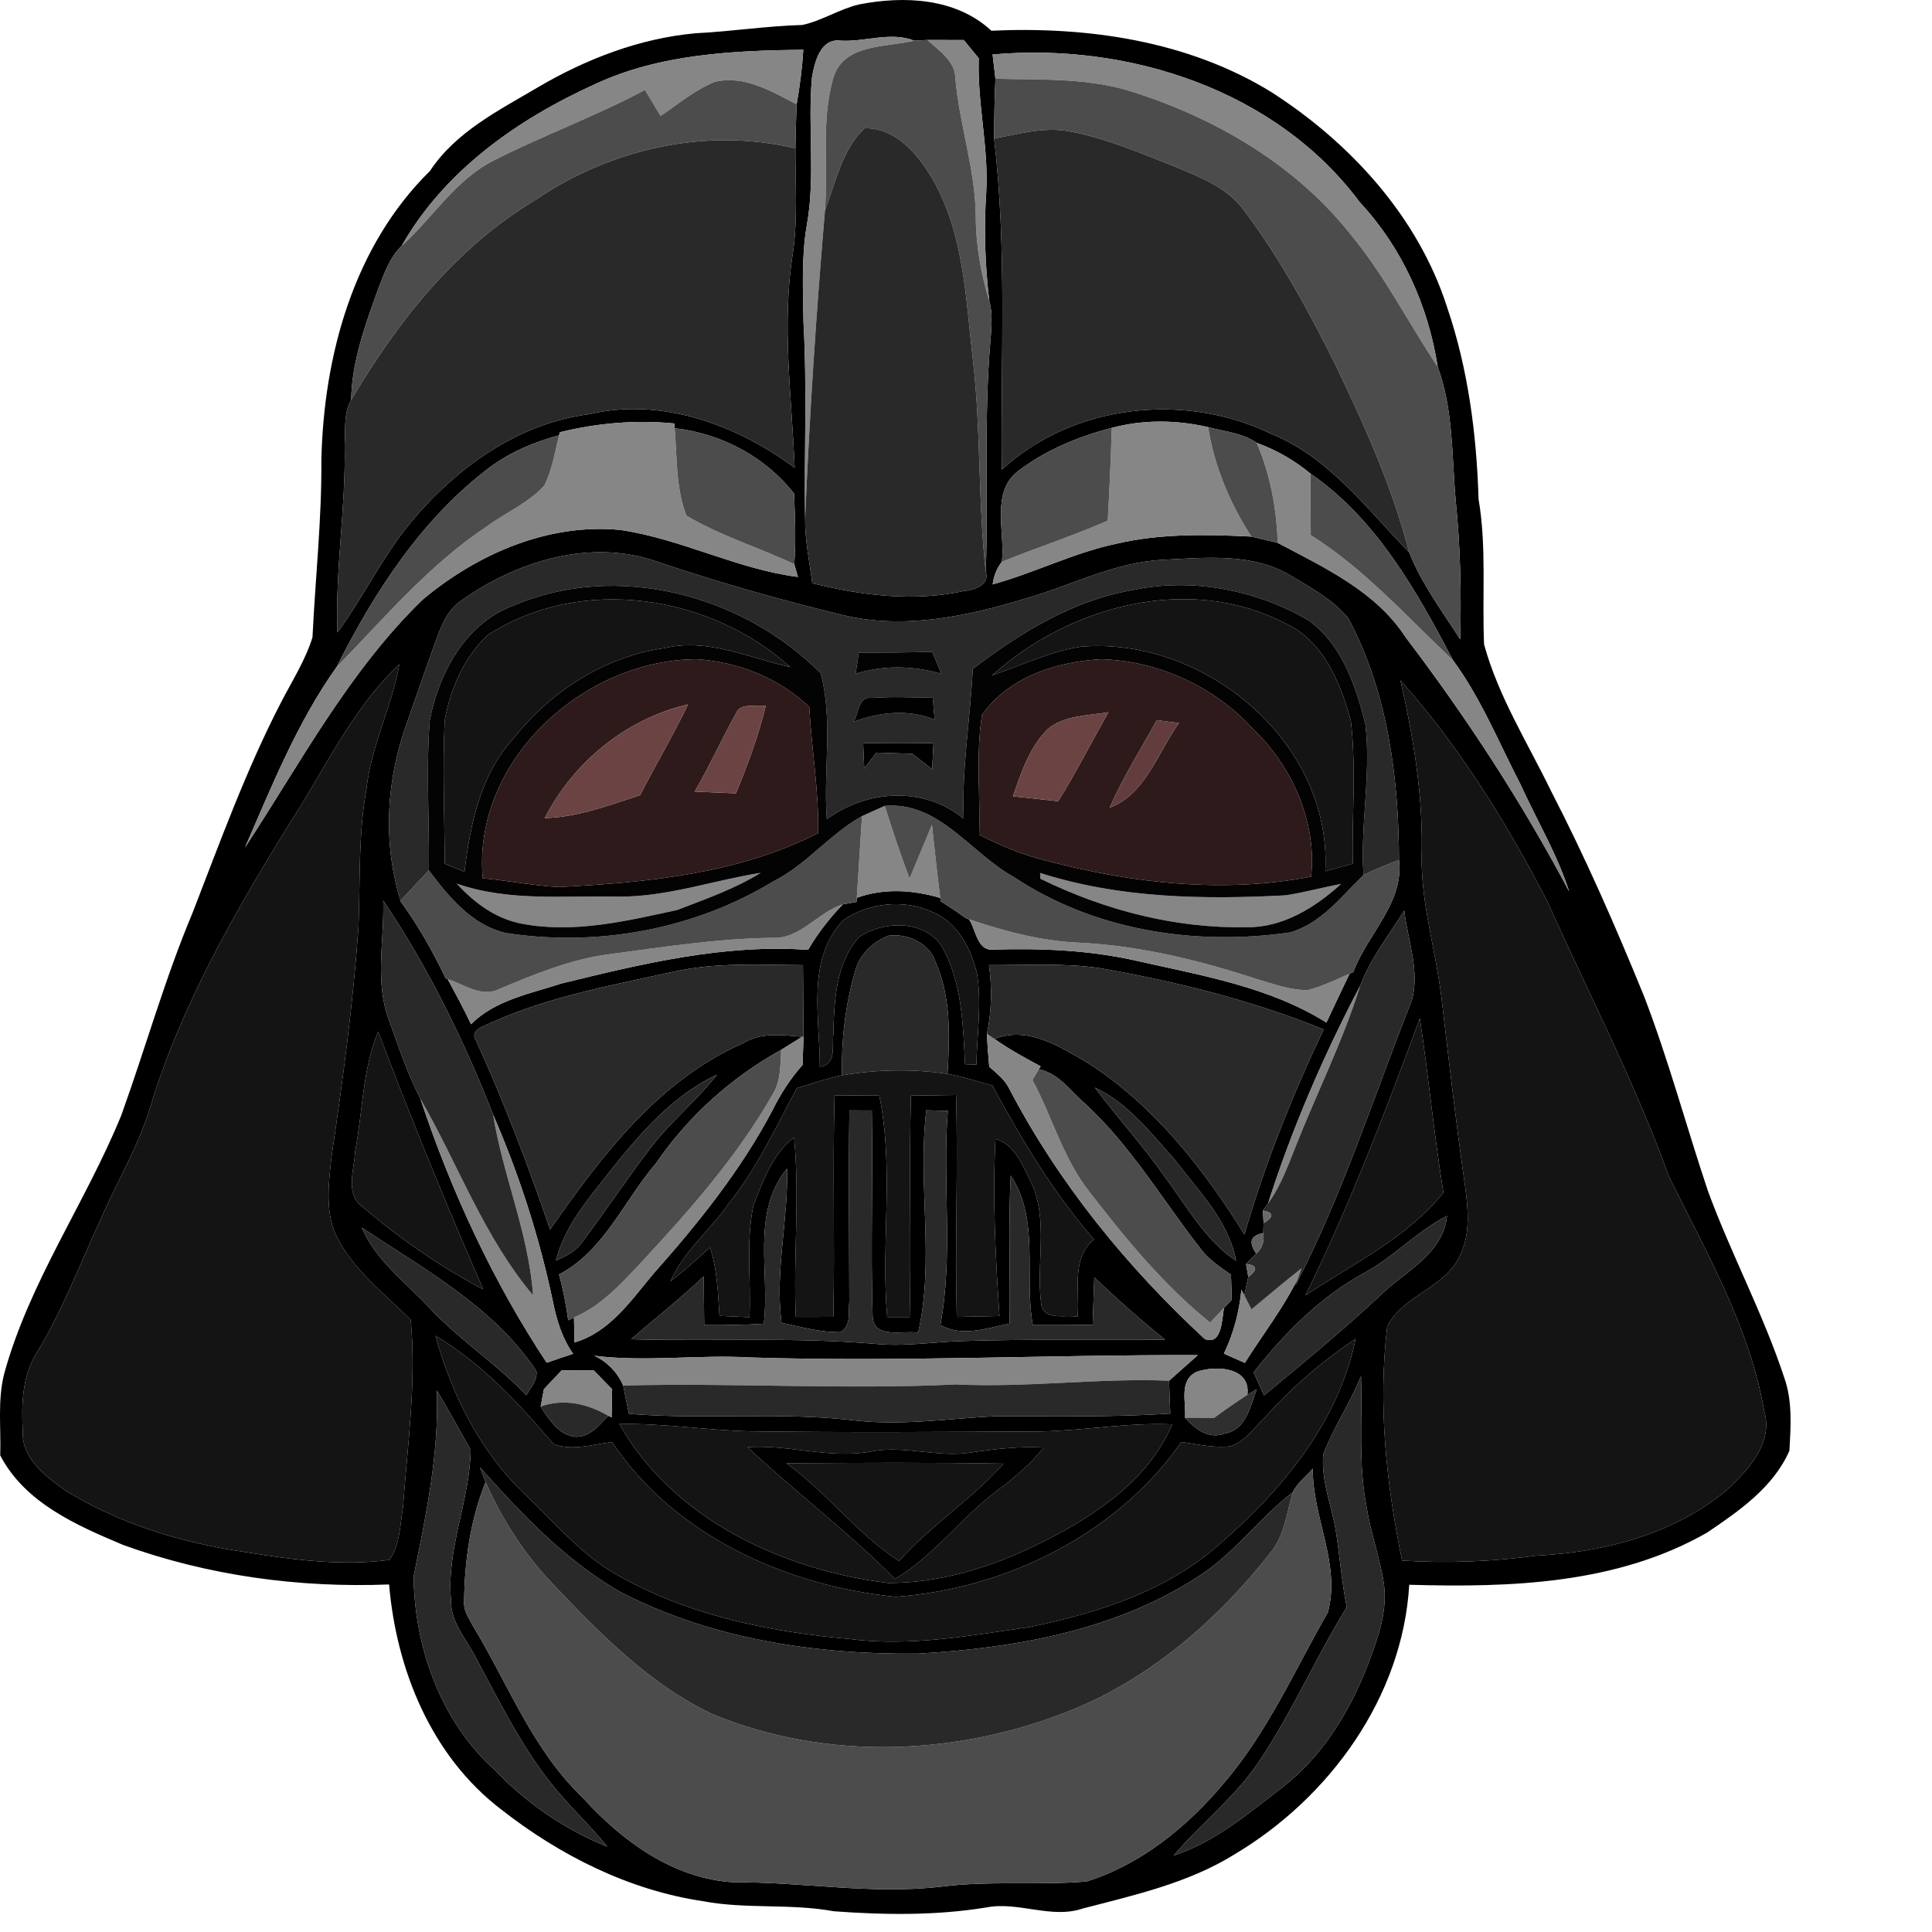
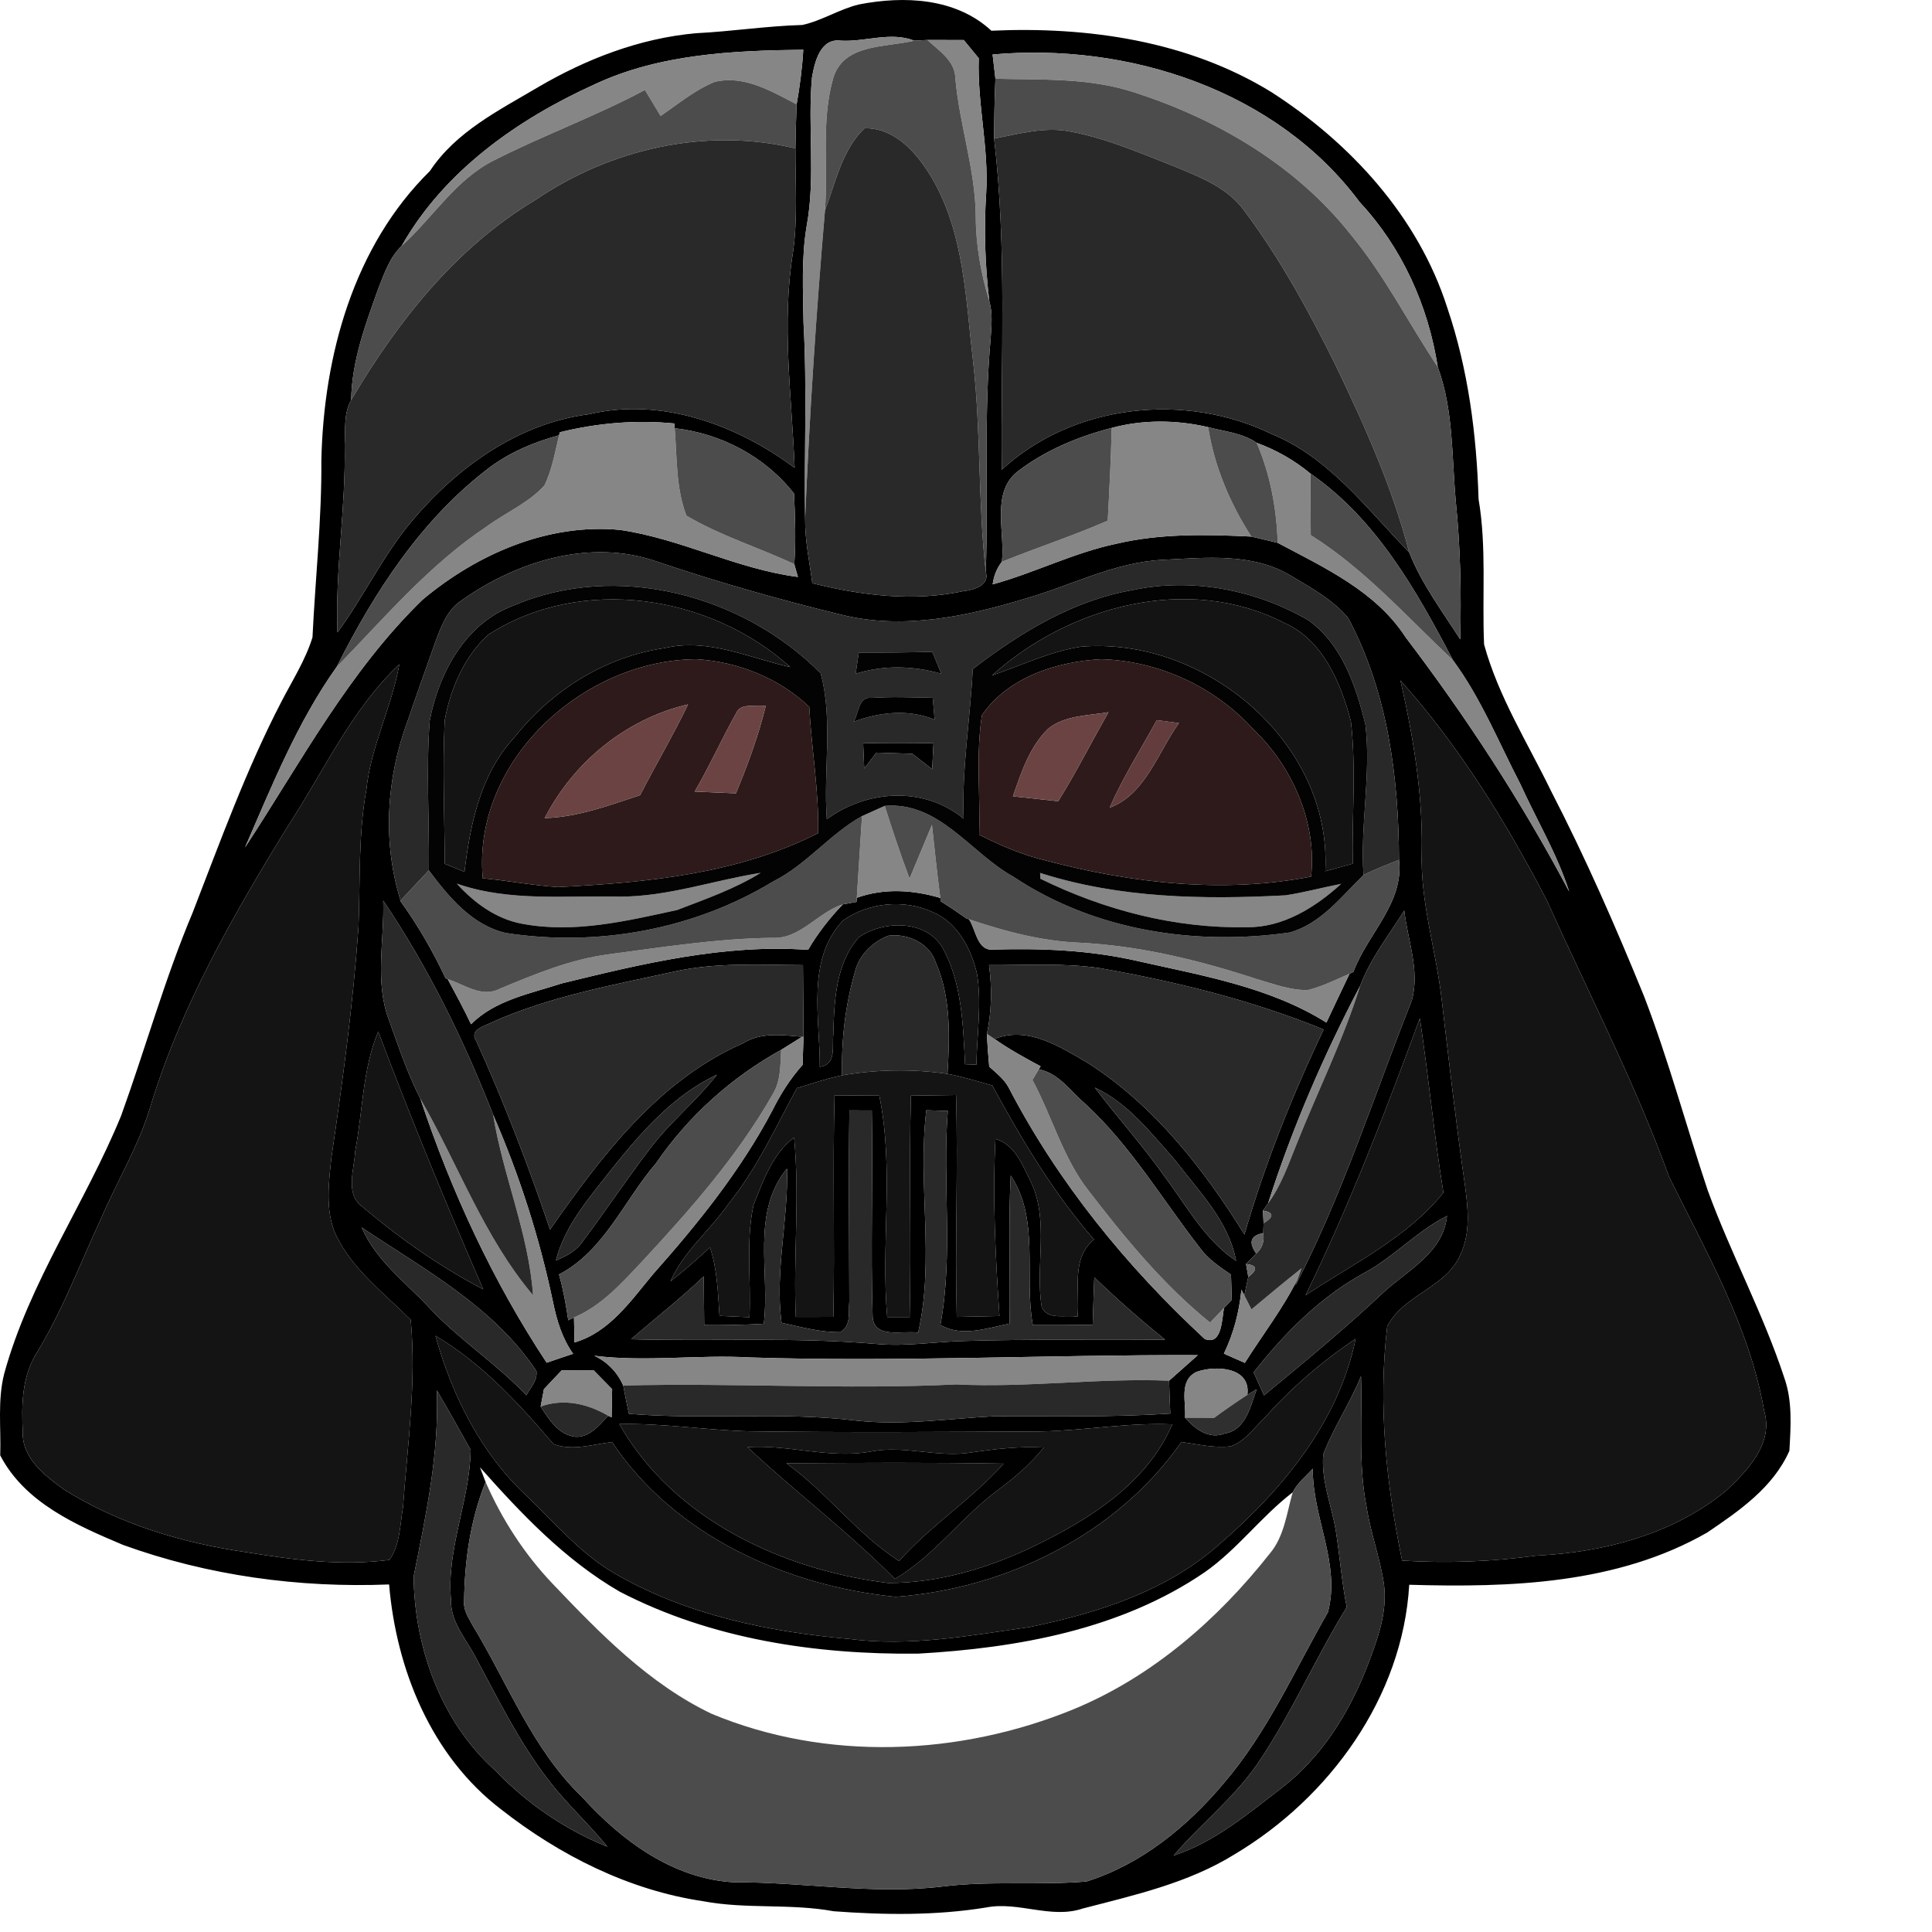
<svg xmlns="http://www.w3.org/2000/svg" version="1.1" id="Layer_1" x="0px" y="0px" width="256" height="256" viewBox="0 0 237.106 252.681" style="enable-background:new 0 0 237.106 252.681;" xml:space="preserve" preserveAspectRatio="xMinYMin meet">
  <style type="text/css">
	.st0{fill:#868686;}
	.st1{fill:#4C4C4C;}
	.st2{fill:#292929;}
	.st3{fill:#030303;}
	.st4{fill:#141414;}
	.st5{fill:#2E1A1A;}
	.st6{fill:#010101;}
	.st7{fill:#6B4343;}
	.st8{fill:#633D3D;}
	.st9{fill:#3C3C3C;}
	.st10{fill:#393939;}
	.st11{fill:#373737;}
	.st12{fill:#383838;}
	.st13{fill:#272727;}
	.st14{fill:#282828;}
	.st15{fill:#6A6A6A;}
	.st16{fill:#626262;}
	.st17{fill:#696969;}
	.st18{fill:#2F2F2F;}
</style>
  <g>
    <path d="M112.319,0.587c5.91-1.16,12.68-0.88,17.34,3.43c12.59-0.57,25.69,1.31,36.59,8.01c10.34,6.63,19.22,16.31,23.02,28.17   c2.75,8.07,3.85,16.6,4.11,25.09c1.07,6.29,0.44,12.67,0.72,19c1.87,6.82,5.7,12.87,8.77,19.19c4.51,8.73,8.45,17.74,12.16,26.84   c3.2,8.32,5.5,16.95,8.33,25.4c3.03,8.28,7.24,16.08,10,24.47c1.09,3.06,0.85,6.37,0.67,9.56c-2.12,4.8-6.56,7.85-10.75,10.69   c-11.79,6.76-25.75,7.21-38.97,6.83c-0.86,14.7-10.42,27.86-22.85,35.26c-6.04,3.75-13.05,5.32-19.84,7.08   c-4.16,1.41-8.43-0.97-12.66-0.13c-6.58,1.07-13.31,0.98-19.93,0.49c-5.64-1.04-11.43-0.25-17.05-1.31   c-9.71-1.43-18.79-6.01-26.45-12.02c-9.11-6.96-13.69-18.24-14.64-29.41c-11.77,0.47-23.7-1.15-34.79-5.17   c-6.12-2.58-12.84-5.51-16.07-11.71c0.12-3.56-0.37-7.2,0.52-10.68c3.29-12.01,10.62-22.32,15.3-33.76   c3.18-8.82,5.7-17.88,9.34-26.53c3.6-9.27,6.98-18.65,11.56-27.5c1.44-2.8,3.18-5.49,4.12-8.52c0.37-7.71,1.22-15.41,1.16-23.15   c0.3-13.67,4.2-28.01,14.2-37.84c3.38-5.13,9-7.92,14.14-10.96c6.31-3.7,13.3-6.4,20.64-7.06c4.65-0.23,9.26-0.95,13.93-1.08   C107.499,2.707,109.759,1.207,112.319,0.587 M109.949,5.317c-2.66-0.35-3.4,2.79-3.75,4.8c-0.59,6.47,0.49,13.03-0.7,19.46   c-0.7,4.18-0.47,8.43-0.41,12.65c0.48,8.55,0.07,17.11,0.21,25.67c-0.02,2.82,0.58,5.59,0.94,8.38c6.46,1.61,13.24,2.45,19.83,1.02   c1.29-0.12,3.42-0.78,2.86-2.49c0.34-10.2-0.28-20.43,0.64-30.61c0.1-1.59,0.28-3.23-0.18-4.79c-0.55-4.68-0.72-9.39-0.41-14.1   c0.37-5.93-1.18-11.76-0.97-17.69c-0.66-0.8-1.32-1.59-1.96-2.38c-1.6,0-3.18-0.01-4.76-0.01c-0.43,0.02-1.29,0.07-1.72,0.09   C116.459,4.097,113.159,5.507,109.949,5.317 M77.779,11.027c-10.08,4.56-19.71,11.35-25.25,21.14c-1.54,1.47-2.25,3.54-3.01,5.47   c-1.71,4.74-3.51,9.58-3.59,14.68c-1.01,1.77-0.73,3.9-0.85,5.85c0.17,8.2-1.26,16.34-0.94,24.54c3.46-4.7,5.95-10.07,9.73-14.56   c5.88-7.01,13.9-12.79,23.16-13.97c9.45-2.25,19.33,1.37,26.9,7.01c-0.38-9.4-1.74-18.87-0.21-28.23   c0.63-4.49,0.29-9.04,0.31-13.55c0.03-1.92,0.08-3.84,0.16-5.76c0.42-2.36,0.73-4.74,0.87-7.14   C95.849,6.617,86.259,7.057,77.779,11.027 M129.819,7.127c0.09,0.8,0.28,2.38,0.37,3.17c-0.12,2.61-0.16,5.22-0.17,7.83   c1.69,14.38,0.85,28.86,1,43.3c9.4-8.64,24.03-10.17,35.37-4.63c7.51,3.08,12.41,9.81,17.91,15.43c1.62,4.11,4.31,7.69,6.68,11.39   c0.15-5.99,0.03-11.98-0.57-17.94c-0.55-5.91-0.29-12.06-2.37-17.68c-1.23-7.97-4.67-15.63-10.2-21.55   C166.929,11.767,147.569,5.537,129.819,7.127 M73.209,56.537l-0.09,0.4c-3.22,0.85-6.33,2.17-9.02,4.15   c-8.91,6.71-15.12,16.31-20.07,26.14c-5.14,7.22-8.46,15.54-11.99,23.62c7.28-11.11,13.6-23.07,23.22-32.41   c7.11-5.96,16.41-10.04,25.84-9.13c7.98,1.16,15.25,5.12,23.26,6.15c-0.12-0.42-0.36-1.25-0.48-1.67c0.23-3.07,0.11-6.16-0.03-9.23   c-3.79-4.85-9.53-7.86-15.61-8.55l-0.04-0.62C83.159,54.887,78.109,55.327,73.209,56.537 M145.399,55.967   c-4.3,1.11-8.51,2.85-12.08,5.52c-3.83,2.75-1.83,8.03-2.28,11.98c-0.65,0.83-1.06,1.81-1.21,2.96c5.48-1.5,10.59-4.14,16.17-5.31   c5.77-1.36,11.77-1.23,17.66-0.94c1.14,0.26,2.29,0.54,3.45,0.82c6.1,3.24,12.85,6.34,16.73,12.35   c7.99,10.51,15.21,21.59,21.39,33.26c-1.58-4.93-4.26-9.38-6.39-14.07c-2.83-5.45-5.15-11.23-8.81-16.19   c-4.73-9.04-10.04-18.48-18.63-24.4c-2.1-1.74-4.48-3.1-7.04-4.03c-1.85-1.29-4.23-1.48-6.35-2.05   C153.879,54.907,149.499,54.857,145.399,55.967 M60.409,78.497c-1.97,1.26-2.75,3.55-3.53,5.63c-1.21,3.4-2.42,6.8-3.58,10.21   c-2.77,7.42-3.29,15.85-0.91,23.44l-0.04,0.04c2.3,3.17,4.26,6.58,5.93,10.13l0.28,0.12c1.05,1.94,2.1,3.89,3.05,5.89   c3.14-3.17,7.77-4,11.86-5.34c10.55-2.58,21.27-5.17,32.22-4.39c1.26-2.17,2.81-4.14,4.54-5.95c0.45-0.08,1.35-0.24,1.8-0.32   l0.03-0.54c3.59-1.28,7.31-1.04,10.92,0.02l0.05,0.43c1.14,0.72,2.26,1.47,3.37,2.26l0.34,0.11c0.91,1.33,1.04,4.21,3.22,3.95   c6.3-0.18,12.6,0.08,18.77,1.49c8.44,1.91,17.31,3.39,24.75,8.06c0.99-2.14,2.02-4.26,3.03-6.39l0.49-0.22   c1.83-4.97,6.66-9.03,5.97-14.67c-0.03-10.82-1.48-21.96-6.63-31.61c-1.99-2.39-4.78-3.93-7.41-5.49   c-5.04-3.1-11.22-2.42-16.85-2.14c-6.3,0.31-11.94,3.35-17.9,5.05c-7.73,2.36-16.09,4.13-24.1,2.14   c-8.14-1.97-16.2-4.28-24.14-6.95C77.249,70.397,67.669,73.367,60.409,78.497 M37.759,107.877c-7.22,11.71-14.14,23.78-18.14,37.02   c-1.54,5.07-4.32,9.62-6.4,14.47c-2.74,5.87-5.01,11.98-8.39,17.53c-1.96,3.08-2.03,6.86-1.85,10.38   c-0.12,3.45,2.92,5.74,5.43,7.56c7.15,4.47,15.41,6.96,23.72,8.16c6.2,1.01,12.53,1.84,18.8,1.02c1.41-1.97,1.38-4.59,1.78-6.91   c0.59-8.14,1.77-16.33,1.01-24.49c-3.5-3.5-7.66-6.61-9.83-11.19c-1.38-3.18-0.89-6.74-0.54-10.07   c1.48-10.01,2.83-20.05,3.54-30.15c0.23-5.99-0.04-12.03,1.03-17.96c0.6-5.67,3.32-10.78,4.31-16.36   C45.969,92.777,42.399,100.787,37.759,107.877 M183.159,88.987c1.67,7.31,2.92,14.77,2.79,22.3c-0.24,6.64,1.89,13.01,2.62,19.56   c0.94,8.02,1.86,16.04,3.01,24.04c0.42,3.06,0.78,6.33-0.58,9.22c-1.87,4.33-7.51,5.23-9.57,9.39   c-1.22,10.21-0.13,20.56,1.95,30.61c5.87,0.37,11.75,0.14,17.57-0.65c8.8-0.43,17.89-2.79,24.79-8.48   c2.84-2.66,6.24-6.19,4.99-10.45c-1.9-10.97-7.57-20.75-12.43-30.6c-4.47-12.37-10.57-24.05-15.93-36.04   C197.049,107.617,190.879,97.627,183.159,88.987 M31.359,111.497C31.799,112.057,31.799,112.057,31.359,111.497 M205.349,117.387   C205.839,117.897,205.839,117.897,205.349,117.387 M50.119,117.787c0.17,5.19-1.15,10.61,0.75,15.61c1.25,3.48,2.42,7.01,4.11,10.3   c4.05,12.14,9.46,23.85,16.52,34.53c1.15-0.4,2.3-0.79,3.46-1.17c-1.43-2-2.14-4.37-2.63-6.75c-1.76-8.42-4.41-16.65-7.84-24.53   C60.669,136.017,55.999,126.497,50.119,117.787 M110.279,120.367c-4.88,5.13-3.02,12.79-3.06,19.17c2.23-0.33,1.58-2.67,1.77-4.29   c0.11-4.34,0.31-9.29,3.36-12.68c3.22-2.21,8.78-2.32,10.95,1.43c2.53,4.62,2.65,10.05,2.92,15.19c0.37,0.01,1.11,0.04,1.48,0.06   c0.07-3.96,0.72-7.96,0.08-11.9c-0.77-3.26-2.55-6.71-5.8-8.06C118.239,117.567,113.639,118.027,110.279,120.367 M177.889,128.937   c-4.79,9.11-8.9,18.64-12.04,28.45c-0.17,0.23-0.5,0.7-0.67,0.94c0.02,0.41,0.06,1.24,0.08,1.65l-0.04,1.3   c-1.66,0.3-1.96,1.19-0.92,2.67c-0.33,0.34-1,1.02-1.33,1.37c0.07,0.42,0.22,1.26,0.29,1.69c-0.13,0.6-0.39,1.81-0.52,2.41   l-0.38-0.74c-0.28,2.9-1.02,5.73-2.29,8.36c0.91,0.4,1.82,0.8,2.74,1.21c2.31-3.67,4.99-7.11,6.92-11.01l-0.32,0.92   c6.21-11.95,10.29-24.84,15.24-37.32c1.08-3.88-0.55-7.88-0.99-11.75C181.649,122.307,179.239,125.347,177.889,128.937    M206.279,119.497C206.799,119.967,206.799,119.967,206.279,119.497 M207.379,121.537   C207.829,122.087,207.829,122.087,207.379,121.537 M111.829,127.057c-1.28,4.4-1.81,9-1.69,13.58c-2.01,0.41-3.96,1.09-5.92,1.68   c-2.79,5.15-5.24,10.54-8.94,15.13c-2.4,3.48-5.87,6.2-7.59,10.13c1.8-1.38,3.49-2.91,5.17-4.44c0.95,2.89,1.04,5.94,1.24,8.96   c1.3,0.06,2.61,0.12,3.92,0.18c0.23-4.88-0.5-9.87,0.53-14.68c1.27-3.17,2.48-6.69,5.31-8.83c0.75,7.81-0.12,15.65,0.22,23.47   c1.63-0.01,3.27-0.01,4.91-0.01c0.21-9.66-0.1-19.31,0.16-28.97c1.95,0.01,3.89,0.03,5.85,0.04c1.98,9.58,0.18,19.36,1.04,29.01   c0.74,0,2.2,0,2.93,0c0.24-9.67-0.11-19.34,0.17-29.01c1.96-0.03,3.93-0.06,5.9-0.08c0.28,9.67-0.16,19.35,0.09,29.02   c1.85-0.04,3.72-0.08,5.59-0.12c-0.53-7.7-0.92-15.44-0.53-23.16c2.57,0.73,3.52,3.4,4.61,5.56c2.49,5.16,0.55,11.03,1.45,16.48   c0.89,1.73,3.12,0.9,4.68,1.22c0.34-3.42-0.91-7.62,2.15-10.1c-5.31-6.11-9.45-13.06-13.3-20.15c-1.94-0.54-3.88-1.15-5.86-1.52   c0.29-4.9,0.48-10.01-1.55-14.6c-0.8-2.51-3.74-3.83-6.21-3.46C114.129,123.197,112.369,124.887,111.829,127.057 M88.069,127.097   c-7.99,1.75-16.13,3.22-23.65,6.57c-0.92,0.51-3.14,0.97-2.13,2.48c3.65,8.05,6.81,16.3,9.65,24.66   c6.72-9.59,14.14-19.49,25.2-24.34c2.36-1.49,5.14-1.1,7.77-0.87c-0.69,0.43-2.05,1.29-2.74,1.71   c-6.51,3.61-12.14,8.66-16.35,14.81c-4.19,4.86-6.79,11.49-12.71,14.57c0.56,1.96,0.92,3.97,1.21,5.99l0.75-0.37   c0.02,0.82,0.05,2.45,0.07,3.27c4.59-1.35,7.35-5.44,10.26-8.92c5.87-6.61,11.47-13.56,15.61-21.41c1.07-2.15,2.36-4.19,3.96-5.97   c0.03-0.92,0.09-2.76,0.12-3.68c-0.03-3.13-0.04-6.25-0.07-9.37C99.359,126.207,93.629,125.837,88.069,127.097 M129.349,126.217   c0.41,3,0.35,6.04-0.27,9c0.06,1.42,0.17,2.85,0.3,4.29c0.9,0.81,1.92,1.59,2.52,2.69c6.45,12.42,15.43,23.45,25.67,32.93   c2.27,0.89,2.24-2.66,2.51-4.06c0.26-0.27,0.76-0.8,1.02-1.07c-0.04-1.1-0.07-2.2-0.1-3.29c-1.47-1.01-2.99-2.02-4.05-3.48   c-4.93-6.33-9.04-13.36-14.99-18.84c-1.92-1.64-3.48-4.04-6.1-4.53l0.24-0.4c-2.07-1.1-4.13-2.24-6.04-3.58   c4.37-1.72,8.56,1.01,12.21,3.14c8.64,5.53,15.14,13.82,20.49,22.44c2.67-9.22,6.23-18.15,10.36-26.81   c-9.42-3.85-19.3-6.27-29.3-8.03C139.029,125.917,134.169,126.257,129.349,126.217 M170.749,169.407   c6.23-4.15,13.23-7.47,18.03-13.42c-1.22-7.58-1.95-15.22-3.08-22.81C181.199,145.447,176.489,157.657,170.749,169.407    M46.449,150.577c-0.1,2.38-1.39,5.63,1,7.29c4.85,4.12,10.11,7.79,15.75,10.76c-4.84-11.13-9.47-22.35-13.73-33.71   C47.389,139.867,47.459,145.367,46.449,150.577 M79.869,153.067c-2.82,3.63-6.01,7.22-7.16,11.79c1.32-0.56,2.68-1.24,3.5-2.49   c2.99-3.98,5.75-8.14,8.78-12.11c2.63-3.49,6.09-6.25,8.78-9.7C88.019,143.257,83.759,148.197,79.869,153.067 M143.199,142.247   c2.96,3.95,6.3,7.6,9.14,11.66c2.88,3.84,5.23,8.26,9.33,11c-0.98-5.27-4.91-9.12-8.01-13.21   C150.539,148.197,147.549,144.277,143.199,142.247 M111.089,145.227c-0.11,8.33-0.02,16.67-0.01,25c-0.14,1.38,0.28,3.17-1.17,4   c-2.62,0.04-5.16-0.68-7.69-1.22c-0.9-6.76,0.91-13.43,0.71-20.17c-4.74,5.78-2.21,13.52-3.03,20.3c-2.6,0.14-5.2,0.2-7.8,0.17   c-0.03-2.12-0.05-4.25-0.06-6.37c-3.03,2.9-6.35,5.47-9.5,8.22c10.71,0.3,21.44-0.31,32.13,0.62c3.81,0.35,7.6-0.3,11.41-0.39   c8.76-0.28,17.53-0.07,26.3-0.18c-3.2-2.58-6.3-5.3-9.26-8.15c-0.08,2.06-0.14,4.14-0.21,6.21c-2.61,0.04-5.22,0.05-7.83,0.04   c-1.18-6.47,0.95-13.78-2.89-19.56c-0.33,6.45-0.04,12.91-0.15,19.37c-2.97,0.58-6.19,1.79-9.05,0.18c1.72-9.25,0.24-18.67,0.97-28   c-0.7-0.02-2.11-0.06-2.81-0.09c-1.16,9.67,1.12,19.55-1.07,29.09c-1.96-0.34-5.71,0.89-5.95-2.04c-0.28-9,0.06-18.01-0.11-27.02   C113.279,145.237,111.819,145.227,111.089,145.227 M178.379,166.507c-5.74,3.15-10.4,7.87-14.42,12.98c0.45,1,0.9,2,1.36,3.01   c5.29-4.37,10.59-8.72,15.58-13.43c3.19-2.94,7.86-5.21,8.35-10.04C185.289,161.027,182.289,164.427,178.379,166.507    M47.299,160.537c1.9,4.39,5.86,7.25,9.01,10.67c3.87,4.1,8.65,7.18,12.53,11.27c0.54-1,1.48-1.93,1.32-3.16   C64.569,170.897,55.489,166.017,47.299,160.537 M56.949,174.697c2.15,7.76,5.9,15.29,11.83,20.85c3.76,3.56,7.12,7.66,11.67,10.27   c9.3,5.39,20.05,7.61,30.66,8.54c7.87,1.03,15.76-0.44,23.54-1.56c8.93-1.83,18.07-4.73,24.97-10.95   c8.14-7.03,15.49-15.97,17.68-26.75c-4.41,2.96-8.46,6.45-11.99,10.43c-1.36,1.29-2.52,3.03-4.36,3.63   c-2.17,0.27-4.31-0.27-6.43-0.56c-8.45,12.07-22.87,19.17-37.37,20.25c-14.28-1.42-28.94-8-37.1-20.24   c-2.52,0.29-5.21,1.21-7.67,0.25C67.869,183.547,62.989,178.287,56.949,174.697 M77.729,177.317c1.71,0.8,3.01,2.15,3.78,3.89   c0.23,1.23,0.48,2.46,0.75,3.7c9.93,0.82,19.93-0.31,29.84,0.9c5.99,0.64,11.96-0.27,17.93-0.58c7.68-0.02,15.36,0.15,23.03-0.35   c-0.06-1.44-0.12-2.87-0.16-4.3c1.25-1.11,2.5-2.22,3.76-3.34c-19.53-0.07-39.04,0.92-58.56,0.3   C91.309,177.147,84.489,178.157,77.729,177.317 M73.469,179.217c-0.79,0.82-1.56,1.65-2.33,2.47c-0.11,0.57-0.32,1.7-0.43,2.27   c1.1,1.69,2.34,3.71,4.57,3.96c1.87,0.07,3.11-1.52,4.26-2.76l0.45,0.21c0.02-1.23,0.04-2.46,0.07-3.68   c-0.82-0.83-1.63-1.65-2.43-2.48C76.229,179.207,74.839,179.207,73.469,179.217 M156.489,179.427c-2.33,1.12-1.35,3.96-1.5,5.99   c1.27,1.44,3.13,2.89,5.17,2.07c2.8-0.45,3.38-3.57,4.2-5.79l-1.22,0.73C163.619,178.757,158.959,178.547,156.489,179.427    M173.069,190.207c-0.31,3.47,1.12,6.75,1.66,10.13c0.51,3.28,0.75,6.6,1.41,9.86c-4,6.48-7.04,13.51-11.26,19.86   c-3.1,4.8-7.7,8.32-11.39,12.63c5.37-1.77,9.73-5.46,14.14-8.85c5.22-4.02,8.81-9.8,11.18-15.88c1.31-3.43,2.69-7.05,2.19-10.79   c-0.5-3.38-1.72-6.6-2.25-9.98c-1.14-5.66-0.56-11.47-0.75-17.2C176.589,183.507,174.409,186.667,173.069,190.207 M57.129,181.837   c0.32,8.24-1.41,16.32-3.03,24.34c0.1,9.31,3.6,19.07,10.67,25.37c4.12,4.32,9.14,7.74,14.67,9.98c-2.46-3.04-5.39-5.66-7.75-8.78   c-3.77-4.88-6.49-10.44-9.4-15.85c-1.24-2.46-3.38-4.69-3.3-7.61c-0.63-6.72,2.46-12.99,2.57-19.66   C60.099,187.017,58.649,184.407,57.129,181.837 M80.999,186.247c7.07,12.48,21.39,19.09,35.16,20.79   c6.57,0.01,13.09-1.94,18.98-4.77c7.3-3.52,14.85-8.24,18.18-15.98c-5.78-0.25-11.5,0.82-17.27,0.93   c-12.68,0.06-25.35,0.15-38.03-0.02C92.329,187.047,86.689,186.127,80.999,186.247 M62.769,191.897c0.18,0.48,0.56,1.45,0.74,1.93   c-2.01,5.01-2.76,10.37-2.81,15.75c-0.07,1.12,0.64,2.08,1.14,3.04c4.6,7.58,7.8,16.2,14.33,22.45   c5.15,5.69,11.87,10.65,19.79,11.11c9.06-0.05,18.09,1.63,27.16,0.57c6.3-0.8,12.66-0.15,18.97-0.67   c7.15-2.23,13.21-7.18,17.97-12.86c5.73-6.68,9.28-14.8,13.62-22.37c1.68-6.34-2.05-12.43-1.98-18.77   c-0.89,1.01-2.03,1.87-2.63,3.1c-4.12,3.16-7.23,7.45-11.49,10.44c-10.99,7.51-24.49,9.92-37.53,10.66   c-13.35,0.14-27.06-1.9-39.02-8.12C73.899,204.027,68.189,197.997,62.769,191.897z" />
    <path d="M112.889,97.207c3.06-0.06,6.13-0.06,9.2,0c-0.05,0.85-0.13,2.55-0.17,3.4c-0.87-0.67-1.74-1.34-2.6-2.02   c-1.58-0.05-3.14-0.1-4.7-0.15c-0.4,0.52-1.19,1.56-1.59,2.08C112.999,99.687,112.929,98.037,112.889,97.207z" />
    <path class="st0" d="M109.949,5.317c3.21,0.19,6.51-1.22,9.62,0c-3.76,0.93-9.32,0.34-10.62,5c-1.57,5.58-0.62,11.48-1.05,17.19   c-1.15,13.45-2.04,26.91-2.6,40.39c-0.14-8.56,0.27-17.12-0.21-25.67c-0.06-4.22-0.29-8.47,0.41-12.65   c1.19-6.43,0.11-12.99,0.7-19.46C106.549,8.107,107.289,4.967,109.949,5.317z" />
    <path class="st0" d="M121.289,5.227c1.58,0,3.16,0.01,4.76,0.01c0.64,0.79,1.3,1.58,1.96,2.38c-0.21,5.93,1.34,11.76,0.97,17.69   c-0.31,4.71-0.14,9.42,0.41,14.1c-1.09-3.61-1.77-7.34-1.77-11.12c-0.06-6.13-2.14-11.97-2.67-18.04   C124.919,7.947,122.789,6.627,121.289,5.227z" />
    <path class="st0" d="M77.779,11.027c8.48-3.97,18.07-4.41,27.28-4.52c-0.14,2.4-0.45,4.78-0.87,7.14   c-3.29-1.7-6.89-3.88-10.74-2.93c-2.59,1.07-4.76,2.89-7.05,4.45c-0.69-1.14-1.38-2.27-2.05-3.4c-6.4,3.42-13.23,5.9-19.69,9.18   c-5.07,2.51-8.04,7.53-12.13,11.22C58.069,22.377,67.699,15.587,77.779,11.027z" />
    <path class="st0" d="M129.819,7.127c17.75-1.59,37.11,4.64,48.02,19.32c5.53,5.92,8.97,13.58,10.2,21.55   c-3.82-5.74-6.94-11.95-11.35-17.28c-7.18-9.1-17.58-15.21-28.52-18.69c-5.81-1.88-11.97-1.57-17.98-1.73   C130.099,9.507,129.909,7.927,129.819,7.127z" />
    <path class="st0" d="M73.209,56.537c4.9-1.21,9.95-1.65,14.99-1.15l0.04,0.62c0.32,3.82,0.14,7.81,1.54,11.44   c4.45,2.63,9.44,4.15,14.1,6.34c0.12,0.42,0.36,1.25,0.48,1.67c-8.01-1.03-15.28-4.99-23.26-6.15c-9.43-0.91-18.73,3.17-25.84,9.13   c-9.62,9.34-15.94,21.3-23.22,32.41c3.53-8.08,6.85-16.4,11.99-23.62c6.25-6.41,12.1-13.37,19.63-18.37   c2.48-1.82,5.46-3.06,7.55-5.37c1-2.06,1.37-4.34,1.91-6.55L73.209,56.537z" />
    <path class="st0" d="M145.399,55.967c4.1-1.11,8.48-1.06,12.61-0.1c0.81,5.13,2.85,9.95,5.65,14.31   c-5.89-0.29-11.89-0.42-17.66,0.94c-5.58,1.17-10.69,3.81-16.17,5.31c0.15-1.15,0.56-2.13,1.21-2.96c4.59-1.85,9.3-3.39,13.84-5.37   C145.099,64.057,145.299,60.017,145.399,55.967z" />
    <path class="st0" d="M164.359,57.917c2.56,0.93,4.94,2.29,7.04,4.03c-0.01,2.68,0.01,5.36,0.03,8.04   c7.06,4.44,12.58,10.7,18.6,16.36c3.66,4.96,5.98,10.74,8.81,16.19c2.13,4.69,4.81,9.14,6.39,14.07   c-6.18-11.67-13.4-22.75-21.39-33.26c-3.88-6.01-10.63-9.11-16.73-12.35C166.959,66.507,166.139,62.057,164.359,57.917z" />
    <path class="st0" d="M112.739,106.737c0.74-0.33,2.23-1.01,2.97-1.34c1.01,3.19,2.07,6.37,3.25,9.51c0.98-2.34,1.95-4.69,2.93-7.03   c0.34,3.19,0.68,6.38,1.09,9.56c-3.61-1.06-7.33-1.3-10.92-0.02C112.279,113.857,112.519,110.297,112.739,106.737z" />
    <path class="st0" d="M81.069,117.267c6.28,0.01,12.27-2.14,18.42-3.11c-3.41,2.11-7.21,3.43-10.93,4.86   c-6.6,1.44-13.45,3.08-20.22,1.81c-3.44-0.62-6.3-2.73-8.6-5.26C66.629,117.967,73.929,117.097,81.069,117.267z" />
    <path class="st0" d="M136.029,114.167c10.38,3.32,21.32,3.5,32.1,2.93c2.45-0.37,4.84-1.03,7.28-1.5   c-3.37,3.08-7.63,5.74-12.35,5.67c-9.36,0.18-18.62-2.23-26.99-6.34L136.029,114.167z" />
    <path class="st0" d="M100.949,122.657c3.69,0.22,5.98-3.33,9.28-4.38c-1.73,1.81-3.28,3.78-4.54,5.95   c-10.95-0.78-21.67,1.81-32.22,4.39c-4.09,1.34-8.72,2.17-11.86,5.34c-0.95-2-2-3.95-3.05-5.89c2.14,0.66,4.42,2.45,6.71,1.29   c4.66-1.95,9.38-3.91,14.43-4.56C86.759,123.857,93.819,122.747,100.949,122.657z" />
    <path class="st0" d="M126.739,120.237c4.65,1.55,9.42,2.85,14.35,3.05c7.94,0.39,15.72,2.29,23.26,4.76   c2.19,0.63,4.39,1.49,6.71,1.44c1.9-0.48,3.66-1.36,5.45-2.14c-1.01,2.13-2.04,4.25-3.03,6.39c-7.44-4.67-16.31-6.15-24.75-8.06   c-6.17-1.41-12.47-1.67-18.77-1.49C127.779,124.447,127.649,121.567,126.739,120.237z" />
    <path class="st0" d="M165.849,157.387c3.14-9.81,7.25-19.34,12.04-28.45c-2.23,7.15-5.6,13.87-8.36,20.82   C168.479,152.377,167.529,155.087,165.849,157.387z" />
    <path class="st0" d="M129.079,135.217c0.24,0.16,0.74,0.49,0.98,0.66c1.91,1.34,3.97,2.48,6.04,3.58l-0.24,0.4   c-0.21,0.35-0.62,1.04-0.83,1.39c2.59,4.8,4,10.25,7.42,14.58c4.75,6.17,9.73,12.23,15.81,17.15c0.45-0.48,1.36-1.43,1.82-1.91   c-0.27,1.4-0.24,4.95-2.51,4.06c-10.24-9.48-19.22-20.51-25.67-32.93c-0.6-1.1-1.62-1.88-2.52-2.69   C129.249,138.067,129.139,136.637,129.079,135.217z" />
    <path class="st0" d="M102.169,137.307c0.69-0.42,2.05-1.28,2.74-1.71h0.18c-0.03,0.92-0.09,2.76-0.12,3.68   c-1.6,1.78-2.89,3.82-3.96,5.97c-4.14,7.85-9.74,14.8-15.61,21.41c-2.91,3.48-5.67,7.57-10.26,8.92c-0.02-0.82-0.05-2.45-0.07-3.27   c3.6-1.52,6.23-4.48,8.85-7.26c6.33-6.81,12.55-13.86,17.17-21.98C102.139,141.327,102.049,139.257,102.169,137.307z" />
    <path class="st0" d="M54.979,143.697c4.93,8.56,8.3,18.09,14.74,25.71c-0.58-8.12-3.94-15.64-5.23-23.63   c3.43,7.88,6.08,16.11,7.84,24.53c0.49,2.38,1.2,4.75,2.63,6.75c-1.16,0.38-2.31,0.77-3.46,1.17   C64.439,167.547,59.029,155.837,54.979,143.697z" />
    <path class="st0" d="M163.679,171.247c2.17-1.81,4.33-3.62,6.55-5.37l-0.5,1.36c-1.93,3.9-4.61,7.34-6.92,11.01   c-0.92-0.41-1.83-0.81-2.74-1.21c1.27-2.63,2.01-5.46,2.29-8.36l0.38,0.74C162.979,169.877,163.449,170.787,163.679,171.247z" />
    <path class="st0" d="M77.729,177.317c6.76,0.84,13.58-0.17,20.37,0.22c19.52,0.62,39.03-0.37,58.56-0.3   c-1.26,1.12-2.51,2.23-3.76,3.34c-9.29-0.37-18.54,0.94-27.83,0.49c-14.52,0.7-29.04-0.23-43.56,0.14   C80.739,179.467,79.439,178.117,77.729,177.317z" />
    <path class="st0" d="M73.469,179.217c1.37-0.01,2.76-0.01,4.16-0.01c0.8,0.83,1.61,1.65,2.43,2.48c-0.03,1.22-0.05,2.45-0.07,3.68   l-0.45-0.21c-2.71-1.57-5.8-2.29-8.83-1.2c0.11-0.57,0.32-1.7,0.43-2.27C71.909,180.867,72.679,180.037,73.469,179.217z" />
    <path class="st0" d="M156.489,179.427c2.47-0.88,7.13-0.67,6.65,3c-1.48,0.96-2.93,1.97-4.35,3.01c-1.27-0.01-2.54-0.02-3.8-0.02   C155.139,183.387,154.159,180.547,156.489,179.427z" />
    <path class="st1" d="M119.569,5.317c0.43-0.02,1.29-0.07,1.72-0.09c1.5,1.4,3.63,2.72,3.66,5.02c0.53,6.07,2.61,11.91,2.67,18.04   c0,3.78,0.68,7.51,1.77,11.12c0.46,1.56,0.28,3.2,0.18,4.79c-0.92,10.18-0.3,20.41-0.64,30.61c-1.04-9.14-0.61-18.37-1.66-27.51   c-0.96-8.09-1.14-16.68-5.33-23.92c-1.9-3.22-4.77-6.66-8.86-6.61c-2.94,2.79-3.78,7.06-5.18,10.74   c0.43-5.71-0.52-11.61,1.05-17.19C110.249,5.657,115.809,6.247,119.569,5.317z" />
    <path class="st1" d="M93.449,10.717c3.85-0.95,7.45,1.23,10.74,2.93c-0.08,1.92-0.13,3.84-0.16,5.76   c-11.71-2.79-24.17,0.04-34.04,6.77c-10.38,6.21-17.99,15.87-24.06,26.14c0.08-5.1,1.88-9.94,3.59-14.68   c0.76-1.93,1.47-4,3.01-5.47c4.09-3.69,7.06-8.71,12.13-11.22c6.46-3.28,13.29-5.76,19.69-9.18c0.67,1.13,1.36,2.26,2.05,3.4   C88.689,13.607,90.859,11.787,93.449,10.717z" />
    <path class="st1" d="M130.189,10.297c6.01,0.16,12.17-0.15,17.98,1.73c10.94,3.48,21.34,9.59,28.52,18.69   c4.41,5.33,7.53,11.54,11.35,17.28c2.08,5.62,1.82,11.77,2.37,17.68c0.6,5.96,0.72,11.95,0.57,17.94   c-2.37-3.7-5.06-7.28-6.68-11.39c-2.21-8.58-5.88-16.67-9.7-24.63c-3.46-6.96-7.21-13.83-11.88-20.06   c-2.22-3.07-5.88-4.42-9.24-5.82c-4.41-1.72-8.8-3.63-13.47-4.51c-3.36-0.67-6.72,0.29-9.99,0.92   C130.029,15.517,130.069,12.907,130.189,10.297z" />
    <path class="st1" d="M88.239,56.007c6.08,0.69,11.82,3.7,15.61,8.55c0.14,3.07,0.26,6.16,0.03,9.23c-4.66-2.19-9.65-3.71-14.1-6.34   C88.379,63.817,88.559,59.827,88.239,56.007z" />
    <path class="st1" d="M133.319,61.487c3.57-2.67,7.78-4.41,12.08-5.52c-0.1,4.05-0.3,8.09-0.52,12.13   c-4.54,1.98-9.25,3.52-13.84,5.37C131.489,69.517,129.489,64.237,133.319,61.487z" />
    <path class="st1" d="M158.009,55.867c2.12,0.57,4.5,0.76,6.35,2.05c1.78,4.14,2.6,8.59,2.75,13.08c-1.16-0.28-2.31-0.56-3.45-0.82   C160.859,65.817,158.819,60.997,158.009,55.867z" />
    <path class="st1" d="M64.099,61.087c2.69-1.98,5.8-3.3,9.02-4.15c-0.54,2.21-0.91,4.49-1.91,6.55c-2.09,2.31-5.07,3.55-7.55,5.37   c-7.53,5-13.38,11.96-19.63,18.37C48.979,77.397,55.189,67.797,64.099,61.087z" />
    <path class="st1" d="M171.399,61.947c8.59,5.92,13.9,15.36,18.63,24.4c-6.02-5.66-11.54-11.92-18.6-16.36   C171.409,67.307,171.389,64.627,171.399,61.947z" />
    <path class="st1" d="M115.709,105.397c7.15-0.6,11.23,6.18,16.84,9.27c10.55,7.04,23.74,9.07,36.13,7.29   c4.09-1.15,6.74-4.69,9.65-7.52c1.51-0.74,3.07-1.35,4.64-1.98c0.69,5.64-4.14,9.7-5.97,14.67l-0.49,0.22   c-1.79,0.78-3.55,1.66-5.45,2.14c-2.32,0.05-4.52-0.81-6.71-1.44c-7.54-2.47-15.32-4.37-23.26-4.76c-4.93-0.2-9.7-1.5-14.35-3.05   l-0.34-0.11c-1.11-0.79-2.23-1.54-3.37-2.26l-0.05-0.43c-0.41-3.18-0.75-6.37-1.09-9.56c-0.98,2.34-1.95,4.69-2.93,7.03   C117.779,111.767,116.719,108.587,115.709,105.397z" />
    <path class="st1" d="M101.129,115.277c4.35-2.18,7.38-6.18,11.61-8.54c-0.22,3.56-0.46,7.12-0.68,10.68l-0.03,0.54   c-0.45,0.08-1.35,0.24-1.8,0.32c-3.3,1.05-5.59,4.6-9.28,4.38c-7.13,0.09-14.19,1.2-21.25,2.14c-5.05,0.65-9.77,2.61-14.43,4.56   c-2.29,1.16-4.57-0.63-6.71-1.29l-0.28-0.12c-1.67-3.55-3.63-6.96-5.93-10.13l0.04-0.04c1.24-1.31,2.47-2.63,3.7-3.95   c2.61,3.48,5.63,7.17,10.09,8.2C78.149,123.867,90.739,121.587,101.129,115.277z" />
    <path class="st1" d="M85.819,152.117c4.21-6.15,9.84-11.2,16.35-14.81c-0.12,1.95-0.03,4.02-1.08,5.76   c-4.62,8.12-10.84,15.17-17.17,21.98c-2.62,2.78-5.25,5.74-8.85,7.26l-0.75,0.37c-0.29-2.02-0.65-4.03-1.21-5.99   C79.029,163.607,81.629,156.977,85.819,152.117z" />
    <path class="st1" d="M135.029,141.247c0.21-0.35,0.62-1.04,0.83-1.39c2.62,0.49,4.18,2.89,6.1,4.53   c5.95,5.48,10.06,12.51,14.99,18.84c1.06,1.46,2.58,2.47,4.05,3.48c0.03,1.09,0.06,2.19,0.1,3.29c-0.26,0.27-0.76,0.8-1.02,1.07   c-0.46,0.48-1.37,1.43-1.82,1.91c-6.08-4.92-11.06-10.98-15.81-17.15C139.029,151.497,137.619,146.047,135.029,141.247z" />
    <path class="st1" d="M169.069,195.177c0.6-1.23,1.74-2.09,2.63-3.1c-0.07,6.34,3.66,12.43,1.98,18.77   c-4.34,7.57-7.89,15.69-13.62,22.37c-4.76,5.68-10.82,10.63-17.97,12.86c-6.31,0.52-12.67-0.13-18.97,0.67   c-9.07,1.06-18.1-0.62-27.16-0.57c-7.92-0.46-14.64-5.42-19.79-11.11c-6.53-6.25-9.73-14.87-14.33-22.45   c-0.5-0.96-1.21-1.92-1.14-3.04c0.05-5.38,0.8-10.74,2.81-15.75c2.13,4.87,5.06,9.41,8.73,13.27c6.19,6.5,12.63,13.13,20.84,17.05   c15.01,6.25,32.38,5.52,47.31-0.59c10.26-4.23,18.87-11.73,25.69-20.38C167.979,200.927,168.279,197.897,169.069,195.177z" />
    <path class="st2" d="M107.899,27.507c1.4-3.68,2.24-7.95,5.18-10.74c4.09-0.05,6.96,3.39,8.86,6.61   c4.19,7.24,4.37,15.83,5.33,23.92c1.05,9.14,0.62,18.37,1.66,27.51c0.56,1.71-1.57,2.37-2.86,2.49   c-6.59,1.43-13.37,0.59-19.83-1.02c-0.36-2.79-0.96-5.56-0.94-8.38C105.859,54.417,106.749,40.957,107.899,27.507z" />
    <path class="st2" d="M130.019,18.127c3.27-0.63,6.63-1.59,9.99-0.92c4.67,0.88,9.06,2.79,13.47,4.51c3.36,1.4,7.02,2.75,9.24,5.82   c4.67,6.23,8.42,13.1,11.88,20.06c3.82,7.96,7.49,16.05,9.7,24.63c-5.5-5.62-10.4-12.35-17.91-15.43   c-11.34-5.54-25.97-4.01-35.37,4.63C130.869,46.987,131.709,32.507,130.019,18.127z" />
    <path class="st2" d="M69.989,26.177c9.87-6.73,22.33-9.56,34.04-6.77c-0.02,4.51,0.32,9.06-0.31,13.55   c-1.53,9.36-0.17,18.83,0.21,28.23c-7.57-5.64-17.45-9.26-26.9-7.01c-9.26,1.18-17.28,6.96-23.16,13.97   c-3.78,4.49-6.27,9.86-9.73,14.56c-0.32-8.2,1.11-16.34,0.94-24.54c0.12-1.95-0.16-4.08,0.85-5.85   C51.999,42.047,59.609,32.387,69.989,26.177z" />
    <path class="st2" d="M60.409,78.497c7.26-5.13,16.84-8.1,25.53-5.04c7.94,2.67,16,4.98,24.14,6.95c8.01,1.99,16.37,0.22,24.1-2.14   c5.96-1.7,11.6-4.74,17.9-5.05c5.63-0.28,11.81-0.96,16.85,2.14c2.63,1.56,5.42,3.1,7.41,5.49c5.15,9.65,6.6,20.79,6.63,31.61   c-1.57,0.63-3.13,1.24-4.64,1.98c-0.45-6.56,1.02-13.13,0.25-19.67c-1.23-5.01-3.09-10.54-7.47-13.65   c-6.85-3.97-15.2-5.61-22.99-3.94c-7.8,1.35-14.71,5.59-20.9,10.33c-0.31,6.53-1.45,13.02-1.18,19.58   c-5.19-4.28-12.63-3.81-17.9,0.06c-0.48-6.33,0.85-12.98-0.81-19.09c-10.13-10.24-26.62-14.66-40.15-8.86   c-6.29,2.29-9.8,8.84-10.98,15.08c-0.49,6.5-0.03,13.04-0.11,19.55c-1.23,1.32-2.46,2.64-3.7,3.95   c-2.38-7.59-1.86-16.02,0.91-23.44c1.16-3.41,2.37-6.81,3.58-10.21C57.659,82.047,58.439,79.757,60.409,78.497 M112.319,85.347   c-0.11,0.69-0.31,2.08-0.41,2.77c3.66-1.15,7.52-1.05,11.2,0c-0.4-0.96-0.79-1.92-1.17-2.87   C118.729,85.337,115.519,85.357,112.319,85.347 M111.649,94.387c3.43-1.26,7.13-1.67,10.59-0.27c-0.06-0.72-0.19-2.15-0.25-2.86   c-2.66-0.04-5.33-0.17-7.98,0.02C112.249,91.027,112.299,93.367,111.649,94.387 M112.889,97.207c0.04,0.83,0.11,2.48,0.14,3.31   c0.4-0.52,1.19-1.56,1.59-2.08c1.56,0.05,3.12,0.1,4.7,0.15c0.86,0.68,1.73,1.35,2.6,2.02c0.04-0.85,0.12-2.55,0.17-3.4   C119.019,97.147,115.949,97.147,112.889,97.207z" />
    <path class="st2" d="M50.119,117.787c5.88,8.71,10.55,18.23,14.37,27.99c1.29,7.99,4.65,15.51,5.23,23.63   c-6.44-7.62-9.81-17.15-14.74-25.71c-1.69-3.29-2.86-6.82-4.11-10.3C48.969,128.397,50.289,122.977,50.119,117.787z" />
    <path class="st2" d="M177.889,128.937c1.35-3.59,3.76-6.63,5.77-9.85c0.44,3.87,2.07,7.87,0.99,11.75   c-4.95,12.48-9.03,25.37-15.24,37.32l0.32-0.92l0.5-1.36c-2.22,1.75-4.38,3.56-6.55,5.37c-0.23-0.46-0.7-1.37-0.94-1.83   c0.13-0.6,0.39-1.81,0.52-2.41c1.27-0.96,1.17-1.53-0.29-1.69c0.33-0.35,1-1.03,1.33-1.37c0.79-0.71,1.09-1.6,0.92-2.67l0.04-1.3   c1.38-0.84,1.36-1.39-0.08-1.65c0.17-0.24,0.5-0.71,0.67-0.94c1.68-2.3,2.63-5.01,3.68-7.63   C172.289,142.807,175.659,136.087,177.889,128.937z" />
    <path class="st2" d="M111.829,127.057c0.54-2.17,2.3-3.86,4.33-4.67c2.47-0.37,5.41,0.95,6.21,3.46c2.03,4.59,1.84,9.7,1.55,14.6   c-4.57-0.66-9.23-0.58-13.78,0.19C110.019,136.057,110.549,131.457,111.829,127.057z" />
    <path class="st2" d="M88.069,127.097c5.56-1.26,11.29-0.89,16.95-0.87c0.03,3.12,0.04,6.24,0.07,9.37h-0.18   c-2.63-0.23-5.41-0.62-7.77,0.87c-11.06,4.85-18.48,14.75-25.2,24.34c-2.84-8.36-6-16.61-9.65-24.66   c-1.01-1.51,1.21-1.97,2.13-2.48C71.939,130.317,80.079,128.847,88.069,127.097z" />
    <path class="st2" d="M129.349,126.217c4.82,0.04,9.68-0.3,14.47,0.4c10,1.76,19.88,4.18,29.3,8.03   c-4.13,8.66-7.69,17.59-10.36,26.81c-5.35-8.62-11.85-16.91-20.49-22.44c-3.65-2.13-7.84-4.86-12.21-3.14   c-0.24-0.17-0.74-0.5-0.98-0.66C129.699,132.257,129.759,129.217,129.349,126.217z" />
    <path class="st2" d="M111.089,145.227c0.73,0,2.19,0.01,2.93,0.01c0.17,9.01-0.17,18.02,0.11,27.02c0.24,2.93,3.99,1.7,5.95,2.04   c2.19-9.54-0.09-19.42,1.07-29.09c0.7,0.03,2.11,0.07,2.81,0.09c-0.73,9.33,0.75,18.75-0.97,28c2.86,1.61,6.08,0.4,9.05-0.18   c0.11-6.46-0.18-12.92,0.15-19.37c3.84,5.78,1.71,13.09,2.89,19.56c2.61,0.01,5.22,0,7.83-0.04c0.07-2.07,0.13-4.15,0.21-6.21   c2.96,2.85,6.06,5.57,9.26,8.15c-8.77,0.11-17.54-0.1-26.3,0.18c-3.81,0.09-7.6,0.74-11.41,0.39c-10.69-0.93-21.42-0.32-32.13-0.62   c3.15-2.75,6.47-5.32,9.5-8.22c0.01,2.12,0.03,4.25,0.06,6.37c2.6,0.03,5.2-0.03,7.8-0.17c0.82-6.78-1.71-14.52,3.03-20.3   c0.2,6.74-1.61,13.41-0.71,20.17c2.53,0.54,5.07,1.26,7.69,1.22c1.45-0.83,1.03-2.62,1.17-4   C111.069,161.897,110.979,153.557,111.089,145.227z" />
    <path class="st2" d="M178.379,166.507c3.91-2.08,6.91-5.48,10.87-7.48c-0.49,4.83-5.16,7.1-8.35,10.04   c-4.99,4.71-10.29,9.06-15.58,13.43c-0.46-1.01-0.91-2.01-1.36-3.01C167.979,174.377,172.639,169.657,178.379,166.507z" />
    <path class="st2" d="M47.299,160.537c8.19,5.48,17.27,10.36,22.86,18.78c0.16,1.23-0.78,2.16-1.32,3.16   c-3.88-4.09-8.66-7.17-12.53-11.27C53.159,167.787,49.199,164.927,47.299,160.537z" />
    <path class="st2" d="M173.069,190.207c1.34-3.54,3.52-6.7,4.93-10.22c0.19,5.73-0.39,11.54,0.75,17.2c0.53,3.38,1.75,6.6,2.25,9.98   c0.5,3.74-0.88,7.36-2.19,10.79c-2.37,6.08-5.96,11.86-11.18,15.88c-4.41,3.39-8.77,7.08-14.14,8.85   c3.69-4.31,8.29-7.83,11.39-12.63c4.22-6.35,7.26-13.38,11.26-19.86c-0.66-3.26-0.9-6.58-1.41-9.86   C174.189,196.957,172.759,193.677,173.069,190.207z" />
    <path class="st2" d="M81.509,181.207c14.52-0.37,29.04,0.56,43.56-0.14c9.29,0.45,18.54-0.86,27.83-0.49   c0.04,1.43,0.1,2.86,0.16,4.3c-7.67,0.5-15.35,0.33-23.03,0.35c-5.97,0.31-11.94,1.22-17.93,0.58c-9.91-1.21-19.91-0.08-29.84-0.9   C81.989,183.667,81.739,182.437,81.509,181.207z" />
    <path class="st2" d="M57.129,181.837c1.52,2.57,2.97,5.18,4.43,7.79c-0.11,6.67-3.2,12.94-2.57,19.66   c-0.08,2.92,2.06,5.15,3.3,7.61c2.91,5.41,5.63,10.97,9.4,15.85c2.36,3.12,5.29,5.74,7.75,8.78c-5.53-2.24-10.55-5.66-14.67-9.98   c-7.07-6.3-10.57-16.06-10.67-25.37C55.719,198.157,57.449,190.077,57.129,181.837z" />
    <path class="st2" d="M70.709,183.957c3.03-1.09,6.12-0.37,8.83,1.2c-1.15,1.24-2.39,2.83-4.26,2.76   C73.049,187.667,71.809,185.647,70.709,183.957z" />
-     <path class="st2" d="M62.769,191.897c5.42,6.1,11.13,12.13,18.26,16.26c11.96,6.22,25.67,8.26,39.02,8.12   c13.04-0.74,26.54-3.15,37.53-10.66c4.26-2.99,7.37-7.28,11.49-10.44c-0.79,2.72-1.09,5.75-2.99,8   c-6.82,8.65-15.43,16.15-25.69,20.38c-14.93,6.11-32.3,6.84-47.31,0.59c-8.21-3.92-14.65-10.55-20.84-17.05   c-3.67-3.86-6.6-8.4-8.73-13.27C63.329,193.347,62.949,192.377,62.769,191.897z" />
    <path class="st3" d="M67.179,79.197c13.53-5.8,30.02-1.38,40.15,8.86c1.66,6.11,0.33,12.76,0.81,19.09   c5.27-3.87,12.71-4.34,17.9-0.06c-0.27-6.56,0.87-13.05,1.18-19.58c6.19-4.74,13.1-8.98,20.9-10.33   c7.79-1.67,16.14-0.03,22.99,3.94c4.38,3.11,6.24,8.64,7.47,13.65c0.77,6.54-0.7,13.11-0.25,19.67c-2.91,2.83-5.56,6.37-9.65,7.52   c-12.39,1.78-25.58-0.25-36.13-7.29c-5.61-3.09-9.69-9.87-16.84-9.27c-0.74,0.33-2.23,1.01-2.97,1.34   c-4.23,2.36-7.26,6.36-11.61,8.54c-10.39,6.31-22.98,8.59-34.95,6.75c-4.46-1.03-7.48-4.72-10.09-8.2   c0.08-6.51-0.38-13.05,0.11-19.55C57.379,88.037,60.889,81.487,67.179,79.197 M63.849,83.017c-3.14,2.86-4.95,7.09-5.69,11.22   c-0.29,6.24-0.02,12.49,0.01,18.73c0.85,0.35,1.71,0.69,2.58,1.05c0.75-6.25,2.11-12.82,6.53-17.58   c4.86-6.13,11.85-10.55,19.65-11.68c5.63-1.34,11.03,1.28,16.43,2.49C92.859,77.777,75.999,75.177,63.849,83.017 M129.749,88.337   c3.85-1.32,7.57-3.13,11.63-3.76c16.21-1.35,32.86,12.57,31.95,29.37c1.19-0.33,2.38-0.66,3.59-0.99   c-0.11-6.21,0.47-12.45-0.24-18.63c-1.32-5.02-3.67-10.67-8.75-12.88C155.389,75.017,139.799,79.267,129.749,88.337    M63.139,114.867c3.28,0.3,6.54,0.94,9.84,1.15c11.58-0.59,23.54-1.71,34.03-7.06c0.1-5.54-0.87-11-1.17-16.51   c-3.97-3.78-9.33-5.9-14.76-6.23C76.269,86.297,61.759,99.527,63.139,114.867 M128.429,93.517c-0.81,5.17-0.2,10.44-0.37,15.65   c2.79,1.42,5.69,2.66,8.76,3.39c11.23,2.96,23.16,4.33,34.65,2.09c0.79-7.01-2.44-14.41-7.55-19.26   c-5.03-5.57-12.39-8.95-19.88-9.17C138.239,86.517,131.879,88.547,128.429,93.517 M81.069,117.267c-7.14-0.17-14.44,0.7-21.33-1.7   c2.3,2.53,5.16,4.64,8.6,5.26c6.77,1.27,13.62-0.37,20.22-1.81c3.72-1.43,7.52-2.75,10.93-4.86   C93.339,115.127,87.349,117.277,81.069,117.267 M136.029,114.167l0.04,0.76c8.37,4.11,17.63,6.52,26.99,6.34   c4.72,0.07,8.98-2.59,12.35-5.67c-2.44,0.47-4.83,1.13-7.28,1.5C157.349,117.667,146.409,117.487,136.029,114.167z" />
    <path class="st3" d="M112.319,85.347c3.2,0.01,6.41-0.01,9.62-0.1c0.38,0.95,0.77,1.91,1.17,2.87c-3.68-1.05-7.54-1.15-11.2,0   C112.009,87.427,112.209,86.037,112.319,85.347z" />
    <path class="st4" d="M63.849,83.017c12.15-7.84,29.01-5.24,39.51,4.23c-5.4-1.21-10.8-3.83-16.43-2.49   c-7.8,1.13-14.79,5.55-19.65,11.68c-4.42,4.76-5.78,11.33-6.53,17.58c-0.87-0.36-1.73-0.7-2.58-1.05   c-0.03-6.24-0.3-12.49-0.01-18.73C58.899,90.107,60.709,85.877,63.849,83.017z" />
    <path class="st4" d="M129.749,88.337c10.05-9.07,25.64-13.32,38.18-6.89c5.08,2.21,7.43,7.86,8.75,12.88   c0.71,6.18,0.13,12.42,0.24,18.63c-1.21,0.33-2.4,0.66-3.59,0.99c0.91-16.8-15.74-30.72-31.95-29.37   C137.319,85.207,133.599,87.017,129.749,88.337z" />
    <path class="st4" d="M37.759,107.877c4.64-7.09,8.21-15.1,14.47-20.99c-0.99,5.58-3.71,10.69-4.31,16.36   c-1.07,5.93-0.8,11.97-1.03,17.96c-0.71,10.1-2.06,20.14-3.54,30.15c-0.35,3.33-0.84,6.89,0.54,10.07   c2.17,4.58,6.33,7.69,9.83,11.19c0.76,8.16-0.42,16.35-1.01,24.49c-0.4,2.32-0.37,4.94-1.78,6.91c-6.27,0.82-12.6-0.01-18.8-1.02   c-8.31-1.2-16.57-3.69-23.72-8.16c-2.51-1.82-5.55-4.11-5.43-7.56c-0.18-3.52-0.11-7.3,1.85-10.38c3.38-5.55,5.65-11.66,8.39-17.53   c2.08-4.85,4.86-9.4,6.4-14.47C23.619,131.657,30.539,119.587,37.759,107.877z" />
    <path class="st4" d="M183.159,88.987c7.72,8.64,13.89,18.63,19.21,28.9c5.36,11.99,11.46,23.67,15.93,36.04   c4.86,9.85,10.53,19.63,12.43,30.6c1.25,4.26-2.15,7.79-4.99,10.45c-6.9,5.69-15.99,8.05-24.79,8.48   c-5.82,0.79-11.7,1.02-17.57,0.65c-2.08-10.05-3.17-20.4-1.95-30.61c2.06-4.16,7.7-5.06,9.57-9.39c1.36-2.89,1-6.16,0.58-9.22   c-1.15-8-2.07-16.02-3.01-24.04c-0.73-6.55-2.86-12.92-2.62-19.56C186.079,103.757,184.829,96.297,183.159,88.987z" />
    <path class="st4" d="M110.279,120.367c3.36-2.34,7.96-2.8,11.7-1.08c3.25,1.35,5.03,4.8,5.8,8.06c0.64,3.94-0.01,7.94-0.08,11.9   c-0.37-0.02-1.11-0.05-1.48-0.06c-0.27-5.14-0.39-10.57-2.92-15.19c-2.17-3.75-7.73-3.64-10.95-1.43   c-3.05,3.39-3.25,8.34-3.36,12.68c-0.19,1.62,0.46,3.96-1.77,4.29C107.259,133.157,105.399,125.497,110.279,120.367z" />
    <path class="st4" d="M170.749,169.407c5.74-11.75,10.45-23.96,14.95-36.23c1.13,7.59,1.86,15.23,3.08,22.81   C183.979,161.937,176.979,165.257,170.749,169.407z" />
    <path class="st4" d="M46.449,150.577c1.01-5.21,0.94-10.71,3.02-15.66c4.26,11.36,8.89,22.58,13.73,33.71   c-5.64-2.97-10.9-6.64-15.75-10.76C45.059,156.207,46.349,152.957,46.449,150.577z" />
    <path class="st4" d="M110.139,140.637c4.55-0.77,9.21-0.85,13.78-0.19c1.98,0.37,3.92,0.98,5.86,1.52   c3.85,7.09,7.99,14.04,13.3,20.15c-3.06,2.48-1.81,6.68-2.15,10.1c-1.56-0.32-3.79,0.51-4.68-1.22c-0.9-5.45,1.04-11.32-1.45-16.48   c-1.09-2.16-2.04-4.83-4.61-5.56c-0.39,7.72,0,15.46,0.53,23.16c-1.87,0.04-3.74,0.08-5.59,0.12c-0.25-9.67,0.19-19.35-0.09-29.02   c-1.97,0.02-3.94,0.05-5.9,0.08c-0.28,9.67,0.07,19.34-0.17,29.01c-0.73,0-2.19,0-2.93,0c-0.86-9.65,0.94-19.43-1.04-29.01   c-1.96-0.01-3.9-0.03-5.85-0.04c-0.26,9.66,0.05,19.31-0.16,28.97c-1.64,0-3.28,0-4.91,0.01c-0.34-7.82,0.53-15.66-0.22-23.47   c-2.83,2.14-4.04,5.66-5.31,8.83c-1.03,4.81-0.3,9.8-0.53,14.68c-1.31-0.06-2.62-0.12-3.92-0.18c-0.2-3.02-0.29-6.07-1.24-8.96   c-1.68,1.53-3.37,3.06-5.17,4.44c1.72-3.93,5.19-6.65,7.59-10.13c3.7-4.59,6.15-9.98,8.94-15.13   C106.179,141.727,108.129,141.047,110.139,140.637z" />
    <path class="st4" d="M56.949,174.697c6.04,3.59,10.92,8.85,15.43,14.16c2.46,0.96,5.15,0.04,7.67-0.25   c8.16,12.24,22.82,18.82,37.1,20.24c14.5-1.08,28.92-8.18,37.37-20.25c2.12,0.29,4.26,0.83,6.43,0.56c1.84-0.6,3-2.34,4.36-3.63   c3.53-3.98,7.58-7.47,11.99-10.43c-2.19,10.78-9.54,19.72-17.68,26.75c-6.9,6.22-16.04,9.12-24.97,10.95   c-7.78,1.12-15.67,2.59-23.54,1.56c-10.61-0.93-21.36-3.15-30.66-8.54c-4.55-2.61-7.91-6.71-11.67-10.27   C62.849,189.987,59.099,182.457,56.949,174.697z" />
    <path class="st4" d="M80.999,186.247c5.69-0.12,11.33,0.8,17.02,0.95c12.68,0.17,25.35,0.08,38.03,0.02   c5.77-0.11,11.49-1.18,17.27-0.93c-3.33,7.74-10.88,12.46-18.18,15.98c-5.89,2.83-12.41,4.78-18.98,4.77   C102.389,205.337,88.069,198.727,80.999,186.247 M97.759,189.267c6.29,5.9,13.22,11.09,19.28,17.24   c5.22-3.09,8.77-8.18,13.62-11.74c2.14-1.59,4.17-3.36,5.85-5.45c-3.17-0.18-6.32,0.19-9.44,0.64c-4.41,0.74-8.8-0.99-13.2-0.11   C108.489,190.827,103.159,188.907,97.759,189.267z" />
    <path class="st4" d="M102.849,191.377c9.47-0.06,18.94-0.12,28.41,0.05c-4.16,4.67-9.52,8.05-13.67,12.74   C112.079,200.627,108.149,195.197,102.849,191.377z" />
    <path class="st5" d="M63.139,114.867c-1.38-15.34,13.13-28.57,27.94-28.65c5.43,0.33,10.79,2.45,14.76,6.23   c0.3,5.51,1.27,10.97,1.17,16.51c-10.49,5.35-22.45,6.47-34.03,7.06C69.679,115.807,66.419,115.167,63.139,114.867 M71.239,106.997   c4.33-0.12,8.41-1.67,12.48-3c2.04-3.98,4.33-7.83,6.27-11.87C81.879,94.027,75.039,99.637,71.239,106.997 M96.269,93.297   c-1.89,3.36-3.46,6.89-5.41,10.23c1.79,0.07,3.58,0.15,5.39,0.23c1.55-3.74,2.95-7.55,3.92-11.49   C98.909,92.587,96.929,91.767,96.269,93.297z" />
    <path class="st5" d="M128.429,93.517c3.45-4.97,9.81-7,15.61-7.3c7.49,0.22,14.85,3.6,19.88,9.17c5.11,4.85,8.34,12.25,7.55,19.26   c-11.49,2.24-23.42,0.87-34.65-2.09c-3.07-0.73-5.97-1.97-8.76-3.39C128.229,103.957,127.619,98.687,128.429,93.517    M137.119,95.277c-2.46,2.38-3.54,5.73-4.64,8.87c1.96,0.21,3.94,0.42,5.92,0.64c2.37-3.78,4.36-7.77,6.58-11.64   C142.329,93.607,139.329,93.537,137.119,95.277 M151.299,94.187c-2.09,3.8-4.43,7.47-6.17,11.45c4.68-1.74,6.32-7.27,9.06-11.07   C153.469,94.477,152.019,94.277,151.299,94.187z" />
    <path class="st6" d="M111.649,94.387c0.65-1.02,0.6-3.36,2.36-3.11c2.65-0.19,5.32-0.06,7.98-0.02c0.06,0.71,0.19,2.14,0.25,2.86   C118.779,92.717,115.079,93.127,111.649,94.387z" />
    <path class="st6" d="M97.759,189.267c5.4-0.36,10.73,1.56,16.11,0.58c4.4-0.88,8.79,0.85,13.2,0.11c3.12-0.45,6.27-0.82,9.44-0.64   c-1.68,2.09-3.71,3.86-5.85,5.45c-4.85,3.56-8.4,8.65-13.62,11.74C110.979,200.357,104.049,195.167,97.759,189.267    M102.849,191.377c5.3,3.82,9.23,9.25,14.74,12.79c4.15-4.69,9.51-8.07,13.67-12.74   C121.789,191.257,112.319,191.317,102.849,191.377z" />
    <path class="st7" d="M71.239,106.997c3.8-7.36,10.64-12.97,18.75-14.87c-1.94,4.04-4.23,7.89-6.27,11.87   C79.649,105.327,75.569,106.877,71.239,106.997z" />
    <path class="st7" d="M96.269,93.297c0.66-1.53,2.64-0.71,3.9-1.03c-0.97,3.94-2.37,7.75-3.92,11.49c-1.81-0.08-3.6-0.16-5.39-0.23   C92.809,100.187,94.379,96.657,96.269,93.297z" />
    <path class="st7" d="M137.119,95.277c2.21-1.74,5.21-1.67,7.86-2.13c-2.22,3.87-4.21,7.86-6.58,11.64   c-1.98-0.22-3.96-0.43-5.92-0.64C133.579,101.007,134.659,97.657,137.119,95.277z" />
    <path class="st8" d="M151.299,94.187c0.72,0.09,2.17,0.29,2.89,0.38c-2.74,3.8-4.38,9.33-9.06,11.07   C146.869,101.657,149.209,97.987,151.299,94.187z" />
    <path class="st9" d="M31.359,111.497C31.799,112.057,31.799,112.057,31.359,111.497z" />
-     <path class="st10" d="M205.349,117.387C205.839,117.897,205.839,117.897,205.349,117.387z" />
    <path class="st11" d="M206.279,119.497C206.799,119.967,206.799,119.967,206.279,119.497z" />
    <path class="st12" d="M207.379,121.537C207.829,122.087,207.829,122.087,207.379,121.537z" />
    <path class="st13" d="M79.869,153.067c3.89-4.87,8.15-9.81,13.9-12.51c-2.69,3.45-6.15,6.21-8.78,9.7   c-3.03,3.97-5.79,8.13-8.78,12.11c-0.82,1.25-2.18,1.93-3.5,2.49C73.859,160.287,77.049,156.697,79.869,153.067z" />
    <path class="st14" d="M143.199,142.247c4.35,2.03,7.34,5.95,10.46,9.45c3.1,4.09,7.03,7.94,8.01,13.21c-4.1-2.74-6.45-7.16-9.33-11   C149.499,149.847,146.159,146.197,143.199,142.247z" />
    <path class="st15" d="M165.179,158.327c1.44,0.26,1.46,0.81,0.08,1.65C165.239,159.567,165.199,158.737,165.179,158.327z" />
    <path class="st16" d="M164.299,163.947c-1.04-1.48-0.74-2.37,0.92-2.67C165.389,162.347,165.089,163.237,164.299,163.947z" />
    <path class="st17" d="M162.969,165.317c1.46,0.16,1.56,0.73,0.29,1.69C163.189,166.577,163.039,165.737,162.969,165.317z" />
    <path class="st18" d="M158.789,185.437c1.42-1.04,2.87-2.05,4.35-3.01l1.22-0.73c-0.82,2.22-1.4,5.34-4.2,5.79   c-2.04,0.82-3.9-0.63-5.17-2.07C156.249,185.417,157.519,185.427,158.789,185.437z" />
  </g>
</svg>